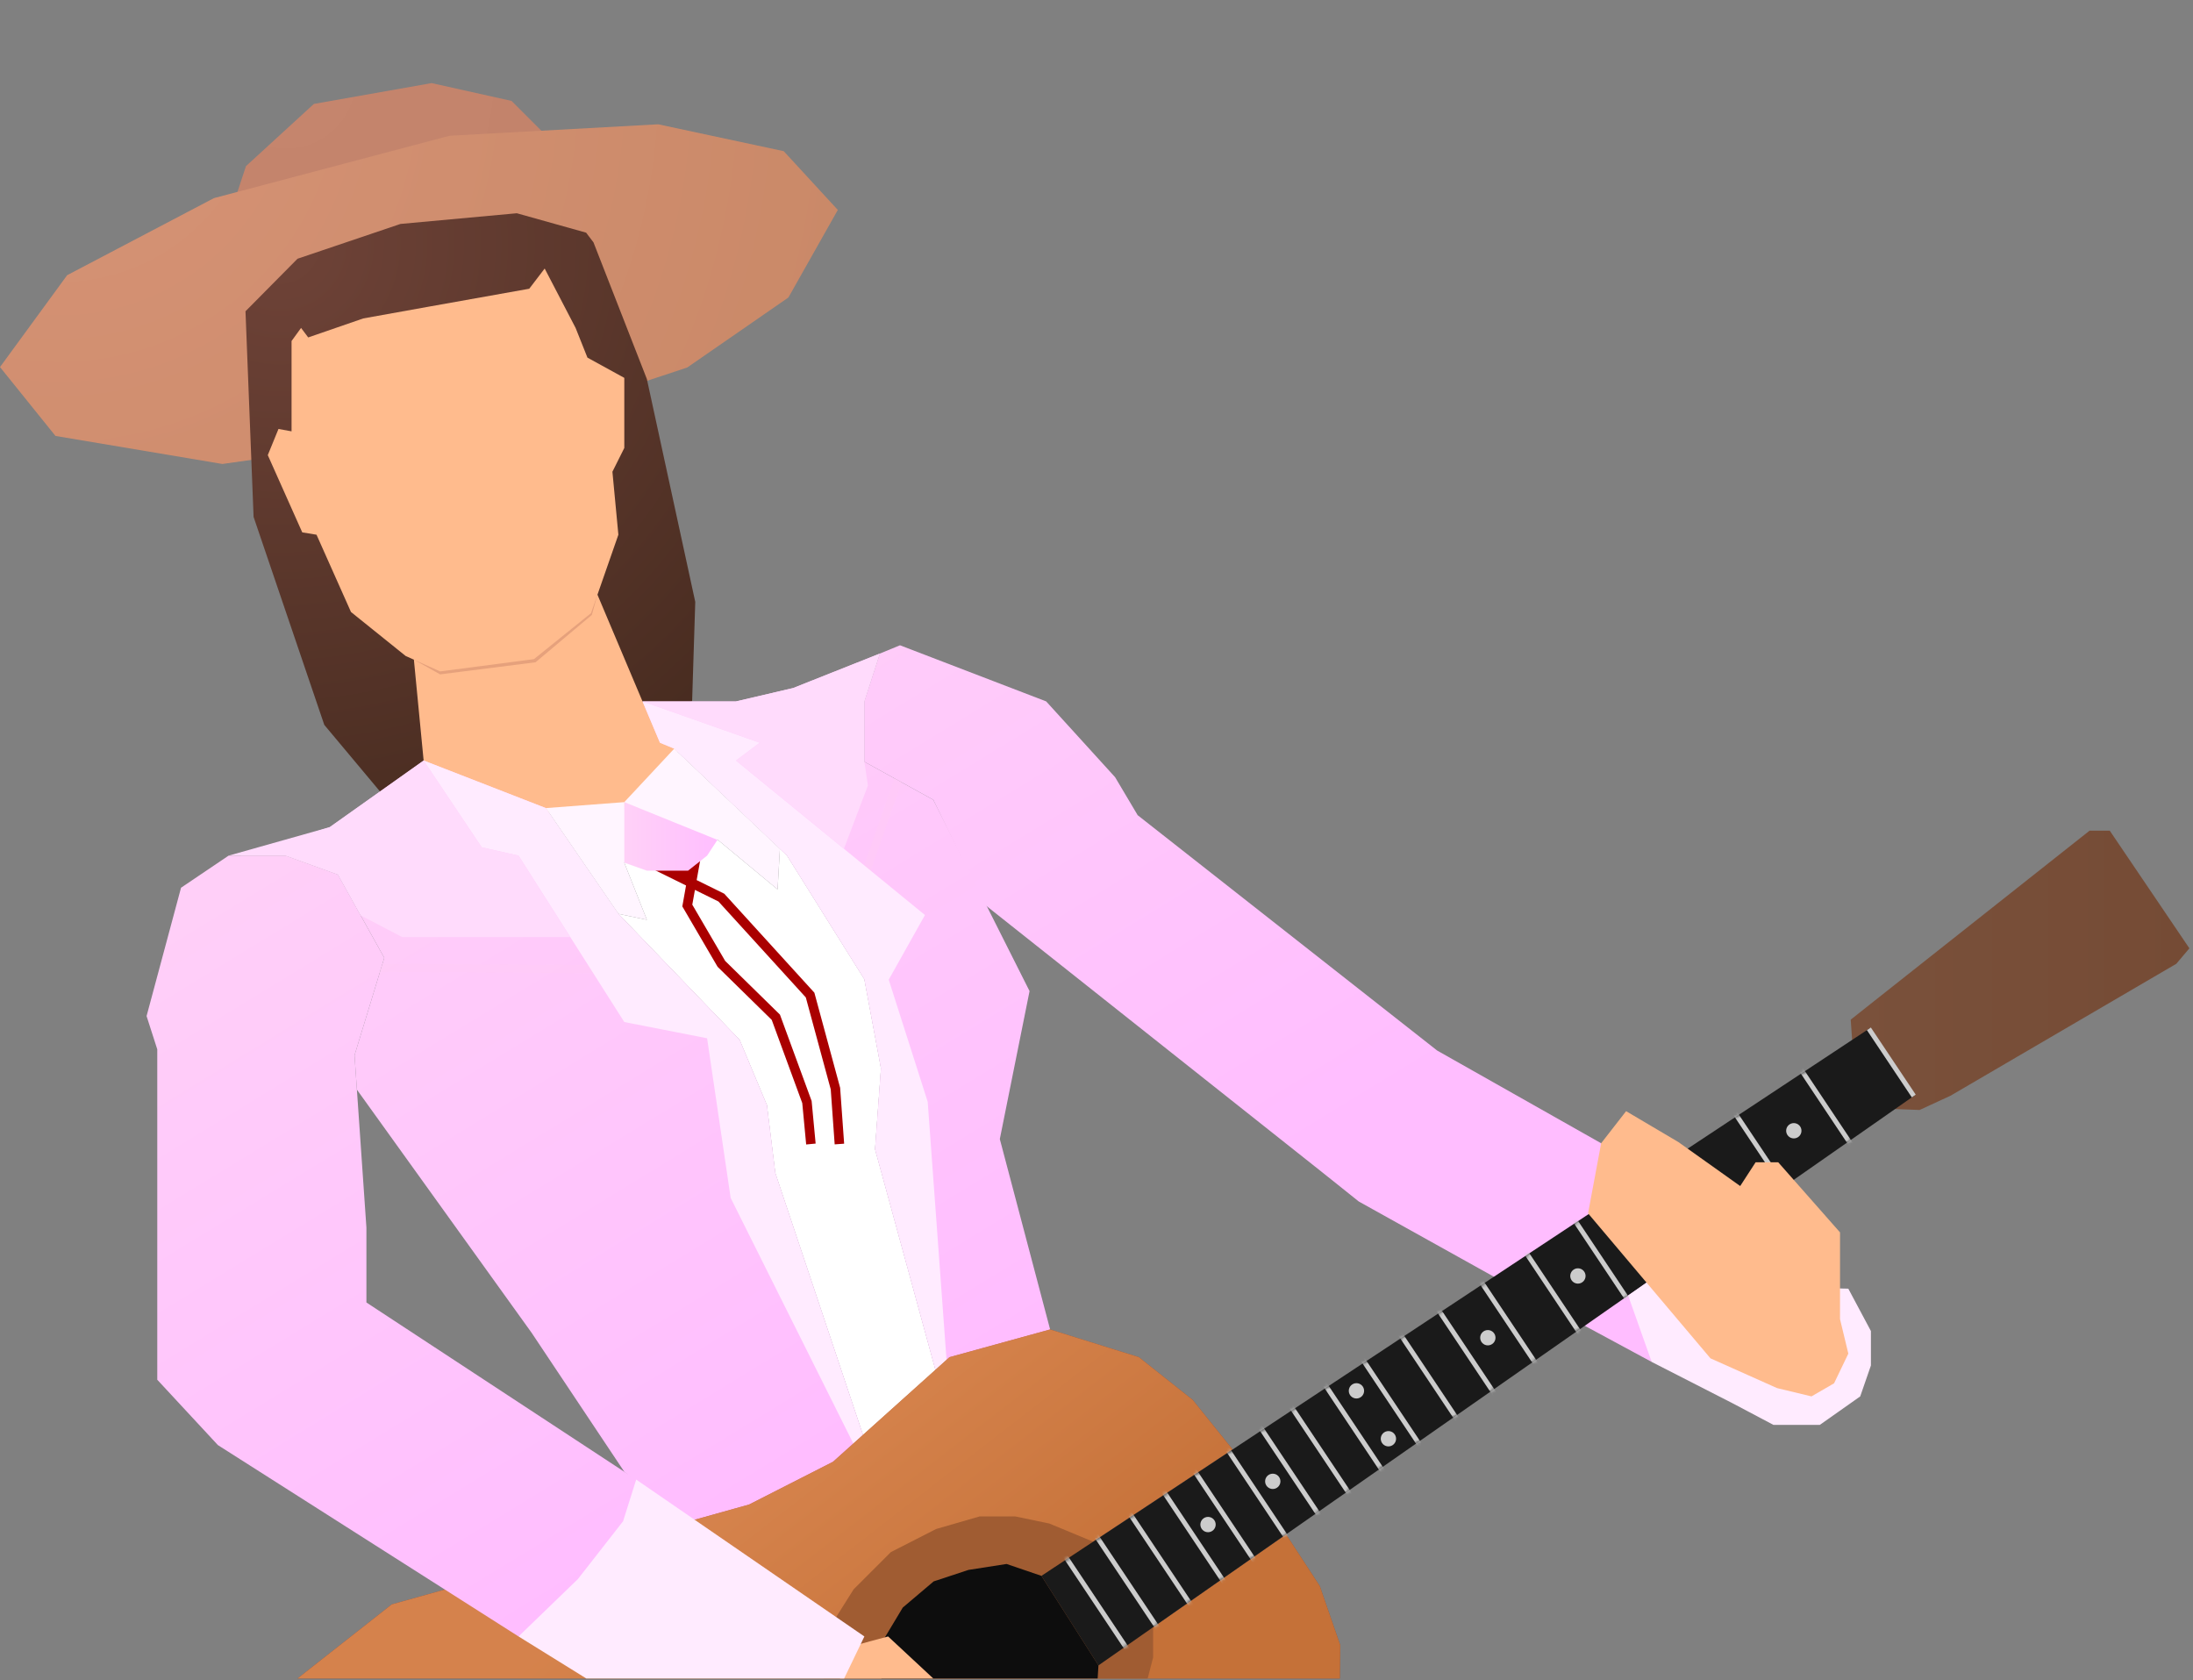
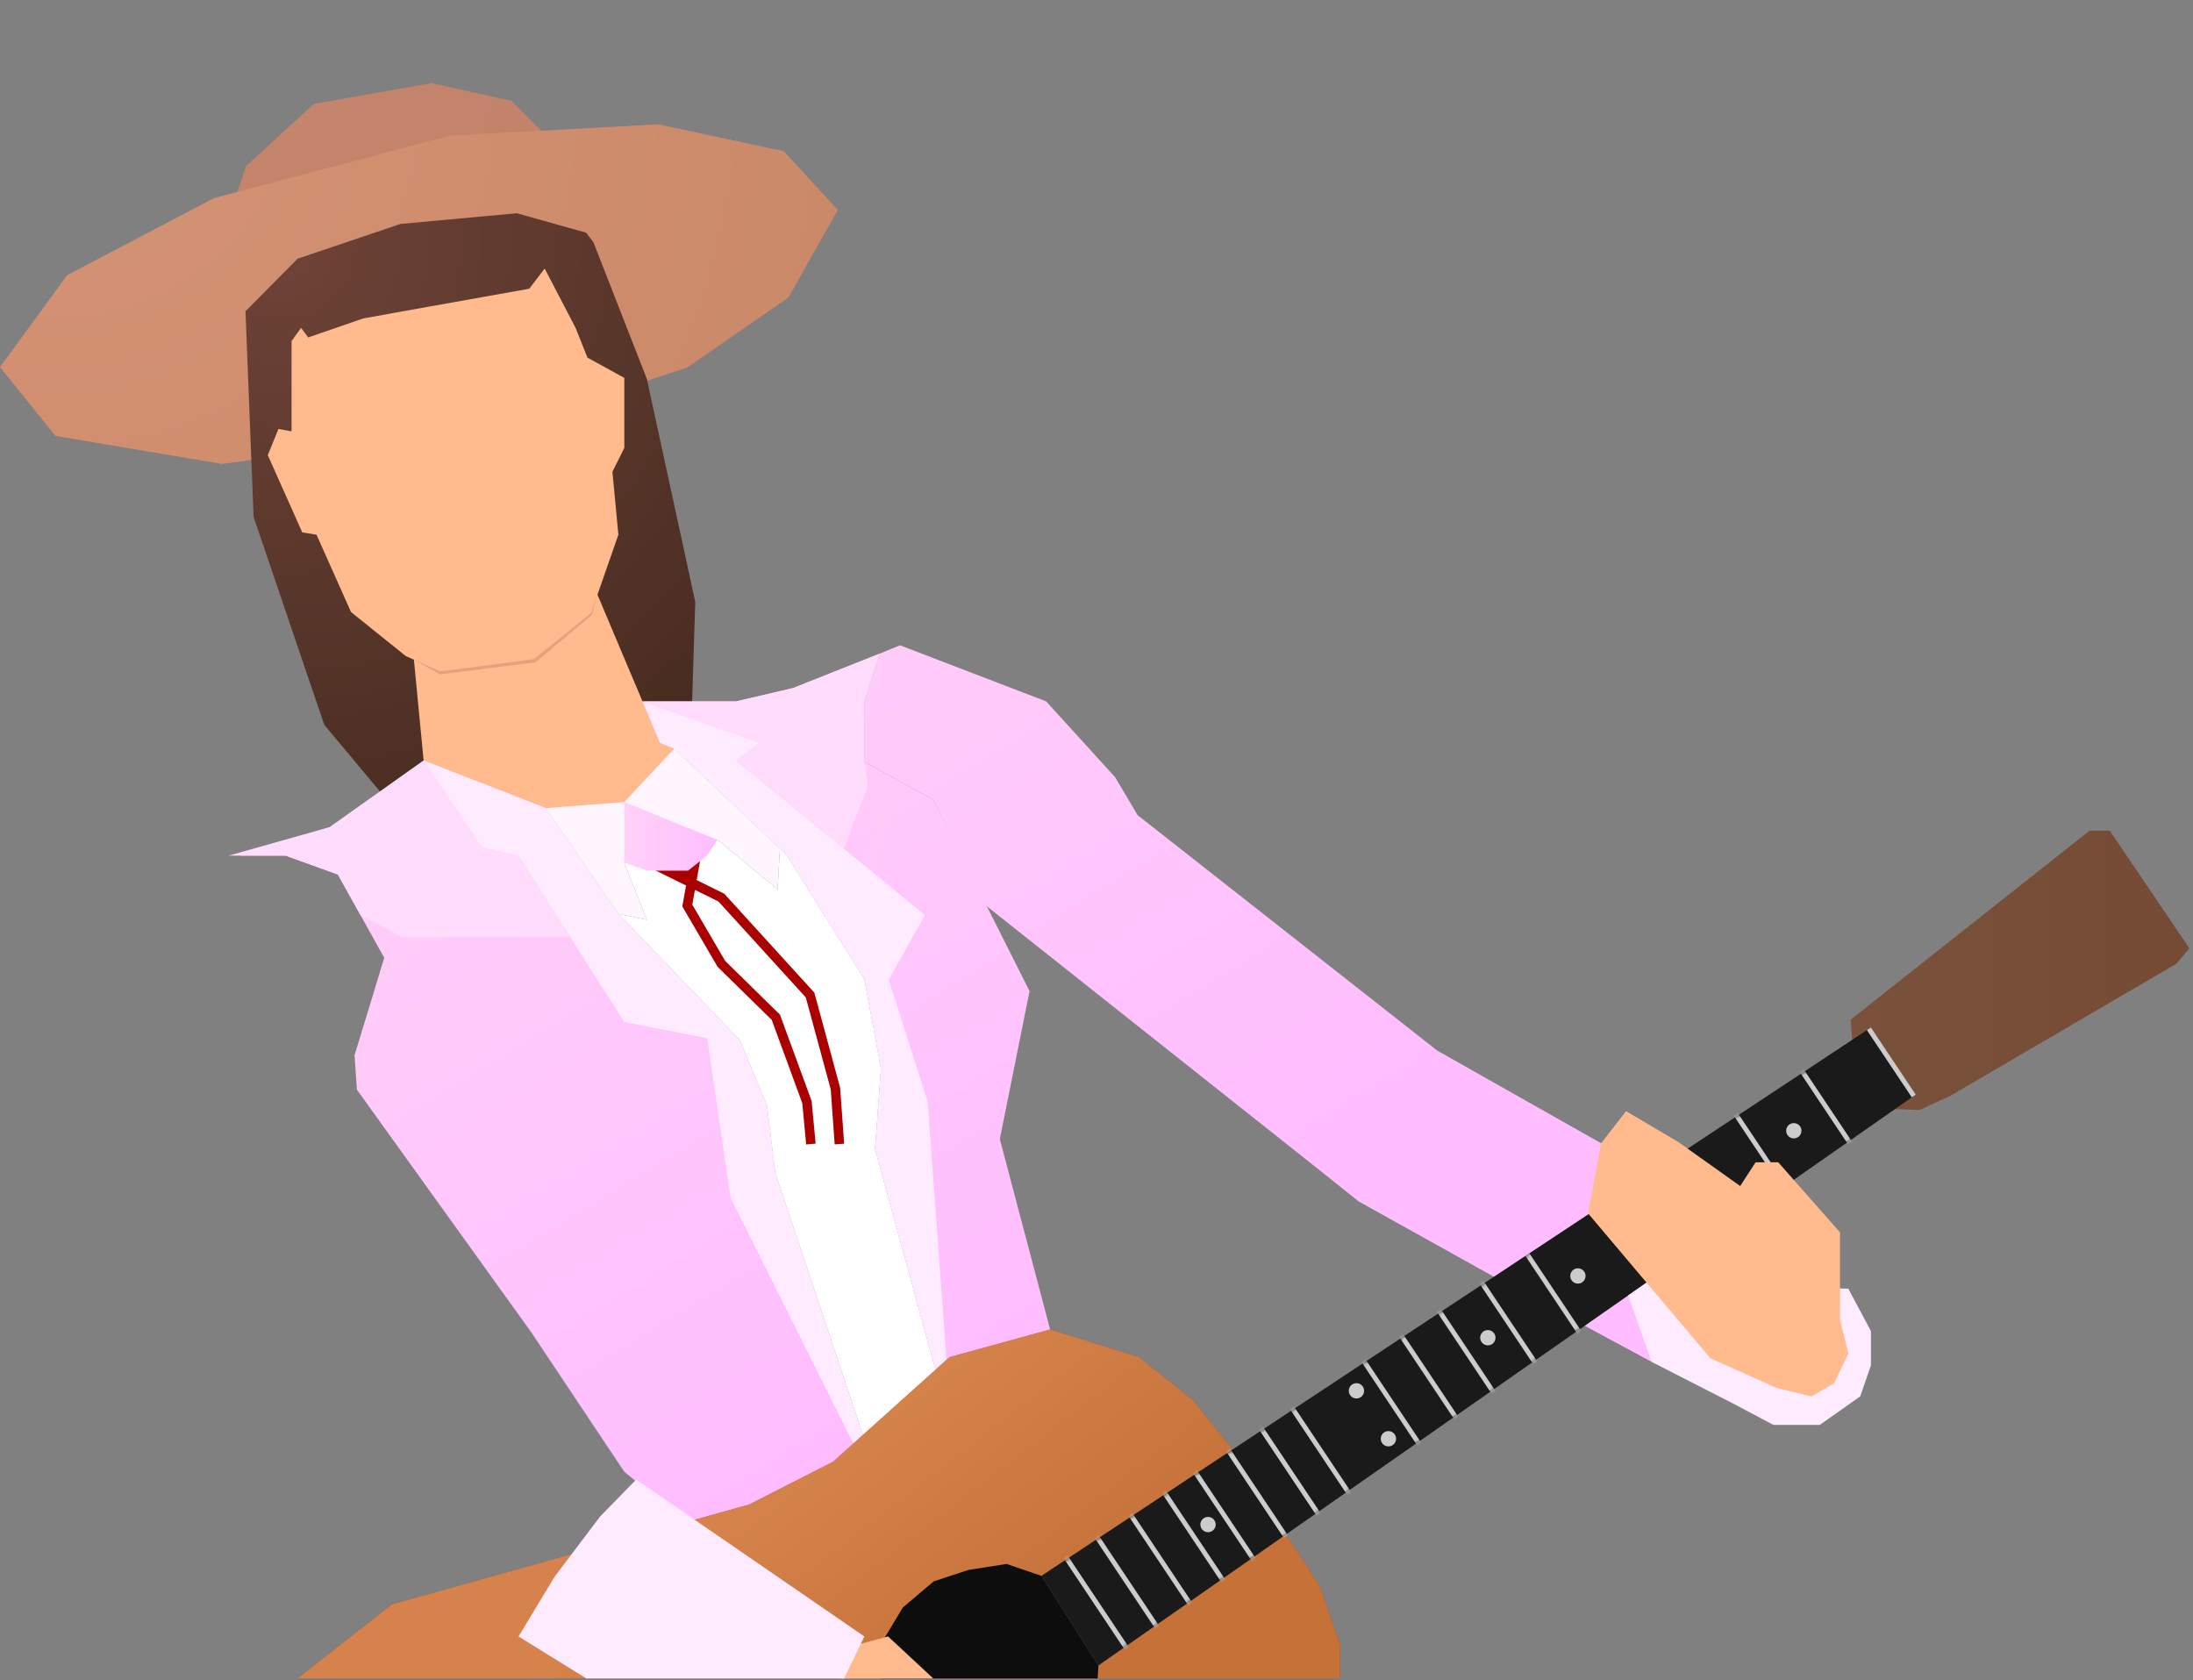
<svg xmlns="http://www.w3.org/2000/svg" width="607" height="465" viewBox="0 0 607 465" fill="none">
  <rect x="0" y="0" width="607" height="465" fill="#808080" stroke="none" />
  <g clip-path="url(#clip0_1_15)">
    <path d="M64.59 96.25L79.71 77.54L111.4 63.46L147.97 57.06L176.82 63.16L141.59 27.93L119.47 23L86.88 28.76L68.08 45.98L51.17 97.29L64.59 96.25Z" fill="url(#paint0_radial_1_15)" />
    <path d="M61.55 128.41L145.47 116.54L190.22 101.71L218.22 82.34L231.9 58.1L216.93 41.84L182.18 34.4L124.44 37.57L59.22 54.83L18.59 76.16L0 101.59L15.35 120.65L61.55 128.41Z" fill="url(#paint1_radial_1_15)" />
    <path d="M179.05 104.91L164.27 67.08L162.23 64.39L143.05 59.02L110.84 61.98L82.35 71.61L67.95 86.15L70.19 143.06L89.76 200.62L106.11 220.16L118.16 211.83L115.5 182.14L98.38 168.52L88.5 146.77L84.25 146.14L76 125.89L77.62 121.14L81.88 120.14L82.12 95.39L83.5 92.52L85.5 94.89L100.88 89.39L119 85.89L147.12 81.4L150.5 77.77L158.25 91.89L161.12 100.64L170.88 106.27L170.5 123.02L167 130.39L168.88 147.64L162.88 164.02L176.25 198.02L191.57 194.12L192.44 166.58L179.05 104.91Z" fill="url(#paint2_radial_1_15)" />
    <path d="M177.84 194.12L165.37 164.59L171.16 147.99L169.51 130.56L172.8 123.98V104.58L162.6 98.98L159.32 90.76L150.76 74.32L146.49 79.91L118.86 84.84L100.55 88.13L85.31 93.39L83.33 90.76L80.7 94.38V110.17V119.38L77.08 118.72L74.12 125.96L83.66 147.34L87.61 147.99L97.15 169.38L112.28 181.55L114.56 182.57L117.39 211.87L151.09 224.77L174 223.64L188.25 207.2L184.12 203.52L177.84 194.12Z" fill="#FFBB8D" />
    <path d="M165.37 164.59L163.59 169.7L147.8 182.42L121.82 185.82L114.5 182.54L121.82 186.64L148.22 183.3L163.81 170.2L165.37 164.59Z" fill="#E6A17C" />
    <path d="M583.96 229.9H578.37L520.15 275.95L512.26 282.2L512.65 287.81L524.54 306.94L531.33 307.2L539.89 303.25L602.38 266.74L606 262.46L583.96 229.9Z" fill="url(#paint3_linear_1_15)" />
    <path d="M171.16 252.92L179.05 254.57L172.8 238.78V222L198.79 232.53L215.23 246.16L215.87 234.91L217.86 236.81L239.25 271.01L243.85 295.68L242.21 318.05L259.4 380.85L249.69 389.11L239.38 398.7L214.58 324.63L212.27 305.88L204.71 287.79L171.16 252.92Z" fill="white" />
    <path d="M454.93 324.43L443.18 316.41L397.79 290.75L314.9 225.62L308.65 215.1L289.57 194.12L249.11 178.59L243.52 180.89L239.24 194.12V210.82L258.32 221.35L272.47 250.29L366.21 324.63L376.08 332.52L413.91 353.58L457.17 376.93L454.93 324.43Z" fill="url(#paint4_linear_1_15)" />
    <path d="M151.09 223.65L171.16 252.92L204.71 287.79L212.27 305.88L214.58 324.63L239.38 398.7L231.59 406.27L207.59 417.89L191.94 422.96L172.8 407.33L147.15 368.87L98.79 301.58L98.13 292.07L106.36 265.09L93.53 242.04L79.06 236.81H66.56L91.29 228.91L117.26 210.49L151.09 223.65Z" fill="url(#paint5_linear_1_15)" />
    <g opacity="0.5">
      <path d="M105.18 268.95L171.48 269.37L171.49 267.18L105.85 266.76L105.18 268.95Z" fill="#FFCCF5" />
    </g>
    <path d="M186.62 207.2L217.86 236.81L239.25 271.01L243.85 295.68L242.21 318.05L258.92 379.11L263.66 377.67L291.31 370.39L276.74 315.25L284.97 274.3L258.32 221.35L239.25 210.82V194.12L243.52 180.89L219.51 190.43L203.72 194.12H177.84L182.67 205.56L186.62 207.2Z" fill="url(#paint6_linear_1_15)" />
    <g opacity="0.5">
      <path d="M247.6 215.43L237.11 245.43L239.18 246.16L249.55 216.51L247.6 215.43Z" fill="#FFCCF5" />
    </g>
    <path d="M236.94 401.02L202.24 331.54L195.72 287.35L172.8 282.86L143.53 236.81L133.33 234.5L117.26 210.49L151.09 223.65L171.16 252.92L204.71 287.79L212.27 305.88L214.58 324.63L239.38 398.7L236.94 401.02Z" fill="#FFEBFF" />
    <path d="M262.12 378.14L256.78 304.94L245.99 271.14L256.02 253.25L203.72 210.49L210.3 205.56L177.84 194.12L182.67 205.56L186.62 207.2L217.86 236.81L239.25 271.01L243.85 295.68L242.21 318.05L259.4 380.85L262.12 378.14Z" fill="#FFEBFF" />
    <path d="M232.54 301.05L225.41 274.74L200.47 247.35L192.83 243.58L193.84 237.94L180.37 240.38L189.89 245.07L188.86 250.86L198.62 267.57L213.61 282.27L222.06 305.3L223.14 316.75L225.76 316.5L224.65 304.71L215.88 280.81L200.72 265.95L191.62 250.38L192.35 246.29L198.86 249.5L223.04 276.05L229.94 301.5L231.03 316.72L233.65 316.53L232.54 301.05Z" fill="#AA0000" />
    <path d="M171.49 238.29L179.05 240.97H190.45L195.72 236.81L199.66 230.8L172.8 222L171.49 238.29Z" fill="url(#paint7_linear_1_15)" />
    <path d="M172.8 222V238.78L179.05 254.57L171.16 252.92L151.09 223.65L172.8 222Z" fill="#FFF5FF" />
    <path d="M172.8 222L198.79 232.53L215.23 246.16L215.87 234.91L186.62 207.2L172.8 222Z" fill="#FFF5FF" />
    <path d="M365.29 438.94L355.96 424.66L304.04 460.92L288.26 436.14L341.17 401.16L330.14 387.45L315.23 375.61L290.67 367.94L262.82 375.61L230.58 404.56L207.34 416.4L108.44 444.03L82.35 464.54H370.85L370.95 455.29L365.29 438.94Z" fill="#972A01" />
    <path opacity="0.6" d="M365.29 438.94L355.96 424.66L304.04 460.92L288.26 436.14L341.17 401.16L330.14 387.45L315.23 375.61L290.67 367.94L262.82 375.61L230.58 404.56L207.34 416.4L108.44 444.03L82.35 464.54H370.85L370.95 455.29L365.29 438.94Z" fill="url(#paint8_linear_1_15)" />
-     <path d="M302.56 426.68L290.45 421.66L281.02 419.69H271.15L259.09 423.18L246.59 429.56L236.28 439.86L229.93 449.95L227.95 464.54H317.67L319.17 458.72V450.35" fill="#A05C32" />
    <path d="M529.84 303.24L517.47 284.62L288.26 436.14L304.04 460.92L529.84 303.24Z" fill="#1A1A1A" />
    <mask id="mask0_1_15" style="mask-type:luminance" maskUnits="userSpaceOnUse" x="288" y="282" width="245" height="179">
      <path d="M532.65 301.28L521.14 282.2L288.26 436.14L304.04 460.92L532.65 301.28Z" fill="white" />
    </mask>
    <g mask="url(#mask0_1_15)">
      <path d="M497.32 293.059L496.222 293.792L514.785 321.594L515.883 320.861L497.32 293.059Z" fill="#CCCCCC" />
      <path d="M479.116 305.218L478.018 305.951L496.581 333.754L497.679 333.021L479.116 305.218Z" fill="#CCCCCC" />
      <path d="M463.753 315.472L462.655 316.205L481.218 344.007L482.316 343.274L463.753 315.472Z" fill="#CCCCCC" />
      <path d="M448.398 325.71L447.301 326.443L465.864 354.245L466.961 353.512L448.398 325.71Z" fill="#CCCCCC" />
-       <path d="M434.742 334.84L433.644 335.573L452.207 363.375L453.305 362.642L434.742 334.84Z" fill="#CCCCCC" />
      <path d="M421.29 343.83L420.192 344.563L438.755 372.366L439.853 371.633L421.29 343.83Z" fill="#CCCCCC" />
      <path d="M408.964 352.056L407.866 352.789L426.429 380.592L427.527 379.859L408.964 352.056Z" fill="#CCCCCC" />
      <path d="M397.202 359.915L396.104 360.648L414.667 388.45L415.765 387.717L397.202 359.915Z" fill="#CCCCCC" />
      <path d="M386.781 366.859L385.683 367.592L404.246 395.395L405.344 394.662L386.781 366.859Z" fill="#CCCCCC" />
      <path d="M376.351 373.819L375.254 374.552L393.817 402.355L394.914 401.622L376.351 373.819Z" fill="#CCCCCC" />
-       <path d="M365.928 380.797L364.83 381.53L383.393 409.333L384.491 408.6L365.928 380.797Z" fill="#CCCCCC" />
      <path d="M356.634 386.992L355.536 387.725L374.099 415.528L375.197 414.795L356.634 386.992Z" fill="#CCCCCC" />
      <path d="M348.105 392.689L347.007 393.422L365.57 421.225L366.668 420.492L348.105 392.689Z" fill="#CCCCCC" />
      <path d="M338.997 398.76L337.9 399.493L356.463 427.296L357.56 426.563L338.997 398.76Z" fill="#CCCCCC" />
      <path d="M329.906 404.84L328.808 405.573L347.371 433.375L348.469 432.642L329.906 404.84Z" fill="#CCCCCC" />
      <path d="M321.368 410.543L320.27 411.276L338.833 439.078L339.931 438.345L321.368 410.543Z" fill="#CCCCCC" />
      <path d="M312.075 416.747L310.977 417.48L329.54 445.283L330.638 444.55L312.075 416.747Z" fill="#CCCCCC" />
      <path d="M302.781 422.942L301.684 423.675L320.247 451.478L321.344 450.745L302.781 422.942Z" fill="#CCCCCC" />
      <path d="M294.252 428.649L293.155 429.382L311.718 457.185L312.815 456.452L294.252 428.649Z" fill="#CCCCCC" />
      <path d="M496.51 315.07C497.681 315.07 498.63 314.121 498.63 312.95C498.63 311.779 497.681 310.83 496.51 310.83C495.339 310.83 494.39 311.779 494.39 312.95C494.39 314.121 495.339 315.07 496.51 315.07Z" fill="#CCCCCC" />
      <path d="M464.81 336.96C465.981 336.96 466.93 336.011 466.93 334.84C466.93 333.669 465.981 332.72 464.81 332.72C463.639 332.72 462.69 333.669 462.69 334.84C462.69 336.011 463.639 336.96 464.81 336.96Z" fill="#CCCCCC" />
      <path d="M436.75 355.26C437.921 355.26 438.87 354.311 438.87 353.14C438.87 351.969 437.921 351.02 436.75 351.02C435.579 351.02 434.63 351.969 434.63 353.14C434.63 354.311 435.579 355.26 436.75 355.26Z" fill="#CCCCCC" />
      <path d="M411.82 372.35C412.991 372.35 413.94 371.401 413.94 370.23C413.94 369.059 412.991 368.11 411.82 368.11C410.649 368.11 409.7 369.059 409.7 370.23C409.7 371.401 410.649 372.35 411.82 372.35Z" fill="#CCCCCC" />
      <path d="M375.45 387.05C376.621 387.05 377.57 386.101 377.57 384.93C377.57 383.759 376.621 382.81 375.45 382.81C374.279 382.81 373.33 383.759 373.33 384.93C373.33 386.101 374.279 387.05 375.45 387.05Z" fill="#CCCCCC" />
      <path d="M384.3 400.31C385.471 400.31 386.42 399.361 386.42 398.19C386.42 397.019 385.471 396.07 384.3 396.07C383.129 396.07 382.18 397.019 382.18 398.19C382.18 399.361 383.129 400.31 384.3 400.31Z" fill="#CCCCCC" />
-       <path d="M352.29 412.1C353.461 412.1 354.41 411.151 354.41 409.98C354.41 408.809 353.461 407.86 352.29 407.86C351.119 407.86 350.17 408.809 350.17 409.98C350.17 411.151 351.119 412.1 352.29 412.1Z" fill="#CCCCCC" />
      <path d="M334.37 424.06C335.541 424.06 336.49 423.111 336.49 421.94C336.49 420.769 335.541 419.82 334.37 419.82C333.199 419.82 332.25 420.769 332.25 421.94C332.25 423.111 333.199 424.06 334.37 424.06Z" fill="#CCCCCC" />
    </g>
    <path d="M288.26 436.14L278.61 432.85L268.08 434.49L258.43 437.67L249.88 444.91L243.96 454.78V461.57V464.54H303.82L304.04 460.92L288.26 436.14Z" fill="#0D0D0D" />
    <path d="M258.32 464.54L245.82 452.91L237.27 455.21L232.5 464.54H258.32Z" fill="#FFBB8D" />
    <path d="M233.65 464.54L239.25 452.91L176.09 409.49L166.12 419.69L153.5 436.39L143.53 452.91L162.28 464.54H233.65Z" fill="#FFEBFF" />
-     <path d="M176.09 409.49L101.42 360.48V339.76L98.13 292.07L106.36 265.09L93.53 242.04L79.06 236.81H63.27L50.11 245.69L40.57 281.21L43.53 290.42V381.86L60.31 399.95L143.53 452.91L159.97 437.01L172.47 421.01L176.09 409.49Z" fill="url(#paint9_linear_1_15)" />
    <path d="M455.74 354.98L450.65 358.54L457.17 376.93L479.69 388.44L490.88 394.36H503.7L514.89 386.47L517.85 377.92V368.38L511.6 356.67L455.74 354.98Z" fill="#FFEBFF" />
    <path d="M439.56 335.81L443.18 316.41L450.09 307.53L464.56 316.08L481.67 328.25L485.94 321.67H492.19L509.3 341.08V365.09L511.6 374.63L507.65 382.85L501.4 386.47L491.86 384.17L473.44 375.94L439.56 335.81Z" fill="#FFBB8D" />
    <path d="M516.74 285.1L529.17 303.71L530.25 302.95L517.84 284.38L516.74 285.1Z" fill="#CCCCCC" />
    <path d="M99.81 253.33L111.29 259.34H157.85L143.53 236.81L133.33 234.5L117.26 210.49L91.29 228.91L63.27 236.81H79.06L93.53 242.04L99.81 253.33Z" fill="#FFDBFC" />
    <path d="M239.25 210.82L240.23 217.4L233.59 234.91L203.72 210.49L210.3 205.56L177.84 194.12H203.72L219.51 190.43L243.52 180.89L239.25 194.12V210.82Z" fill="#FFDBFC" />
  </g>
  <defs>
    <radialGradient id="paint0_radial_1_15" cx="0" cy="0" r="1" gradientUnits="userSpaceOnUse" gradientTransform="translate(79.208 22.134) rotate(-2.39) scale(152.77 152.77)">
      <stop stop-color="#C5856D" />
      <stop offset="1" stop-color="#C18169" />
    </radialGradient>
    <radialGradient id="paint1_radial_1_15" cx="0" cy="0" r="1" gradientUnits="userSpaceOnUse" gradientTransform="translate(16.58 22.87) scale(220.83 220.83)">
      <stop stop-color="#D69376" />
      <stop offset="1" stop-color="#CA8968" />
    </radialGradient>
    <radialGradient id="paint2_radial_1_15" cx="0" cy="0" r="1" gradientUnits="userSpaceOnUse" gradientTransform="translate(77.68 67.8) scale(251.53 251.53)">
      <stop stop-color="#6F4338" />
      <stop offset="1" stop-color="#362115" />
    </radialGradient>
    <linearGradient id="paint3_linear_1_15" x1="512.26" y1="268.55" x2="606" y2="268.55" gradientUnits="userSpaceOnUse">
      <stop stop-color="#7A513B" />
      <stop offset="1" stop-color="#754B35" />
    </linearGradient>
    <linearGradient id="paint4_linear_1_15" x1="240.67" y1="93.43" x2="373.89" y2="311.51" gradientUnits="userSpaceOnUse">
      <stop stop-color="#FFD2F7" />
      <stop offset="1" stop-color="#FFBDFF" />
    </linearGradient>
    <linearGradient id="paint5_linear_1_15" x1="86.24" y1="187.44" x2="220.61" y2="407.42" gradientUnits="userSpaceOnUse">
      <stop stop-color="#FFD2F7" />
      <stop offset="1" stop-color="#FFBDFF" />
    </linearGradient>
    <linearGradient id="paint6_linear_1_15" x1="165.03" y1="138.9" x2="299.81" y2="359.54" gradientUnits="userSpaceOnUse">
      <stop stop-color="#FFD2F7" />
      <stop offset="1" stop-color="#FFBDFF" />
    </linearGradient>
    <linearGradient id="paint7_linear_1_15" x1="171.49" y1="231.49" x2="199.66" y2="231.49" gradientUnits="userSpaceOnUse">
      <stop stop-color="#FFD2F7" />
      <stop offset="1" stop-color="#FFBDFF" />
    </linearGradient>
    <linearGradient id="paint8_linear_1_15" x1="201.02" y1="418.98" x2="252.99" y2="486.09" gradientUnits="userSpaceOnUse">
      <stop stop-color="#FFBD7E" />
      <stop offset="1" stop-color="#E4A05E" />
    </linearGradient>
    <linearGradient id="paint9_linear_1_15" x1="18.1" y1="229.39" x2="151.31" y2="447.47" gradientUnits="userSpaceOnUse">
      <stop stop-color="#FFD2F7" />
      <stop offset="1" stop-color="#FFBDFF" />
    </linearGradient>
    <clipPath id="clip0_1_15">
      <rect width="606" height="441.54" fill="white" transform="translate(0 23)" />
    </clipPath>
  </defs>
</svg>